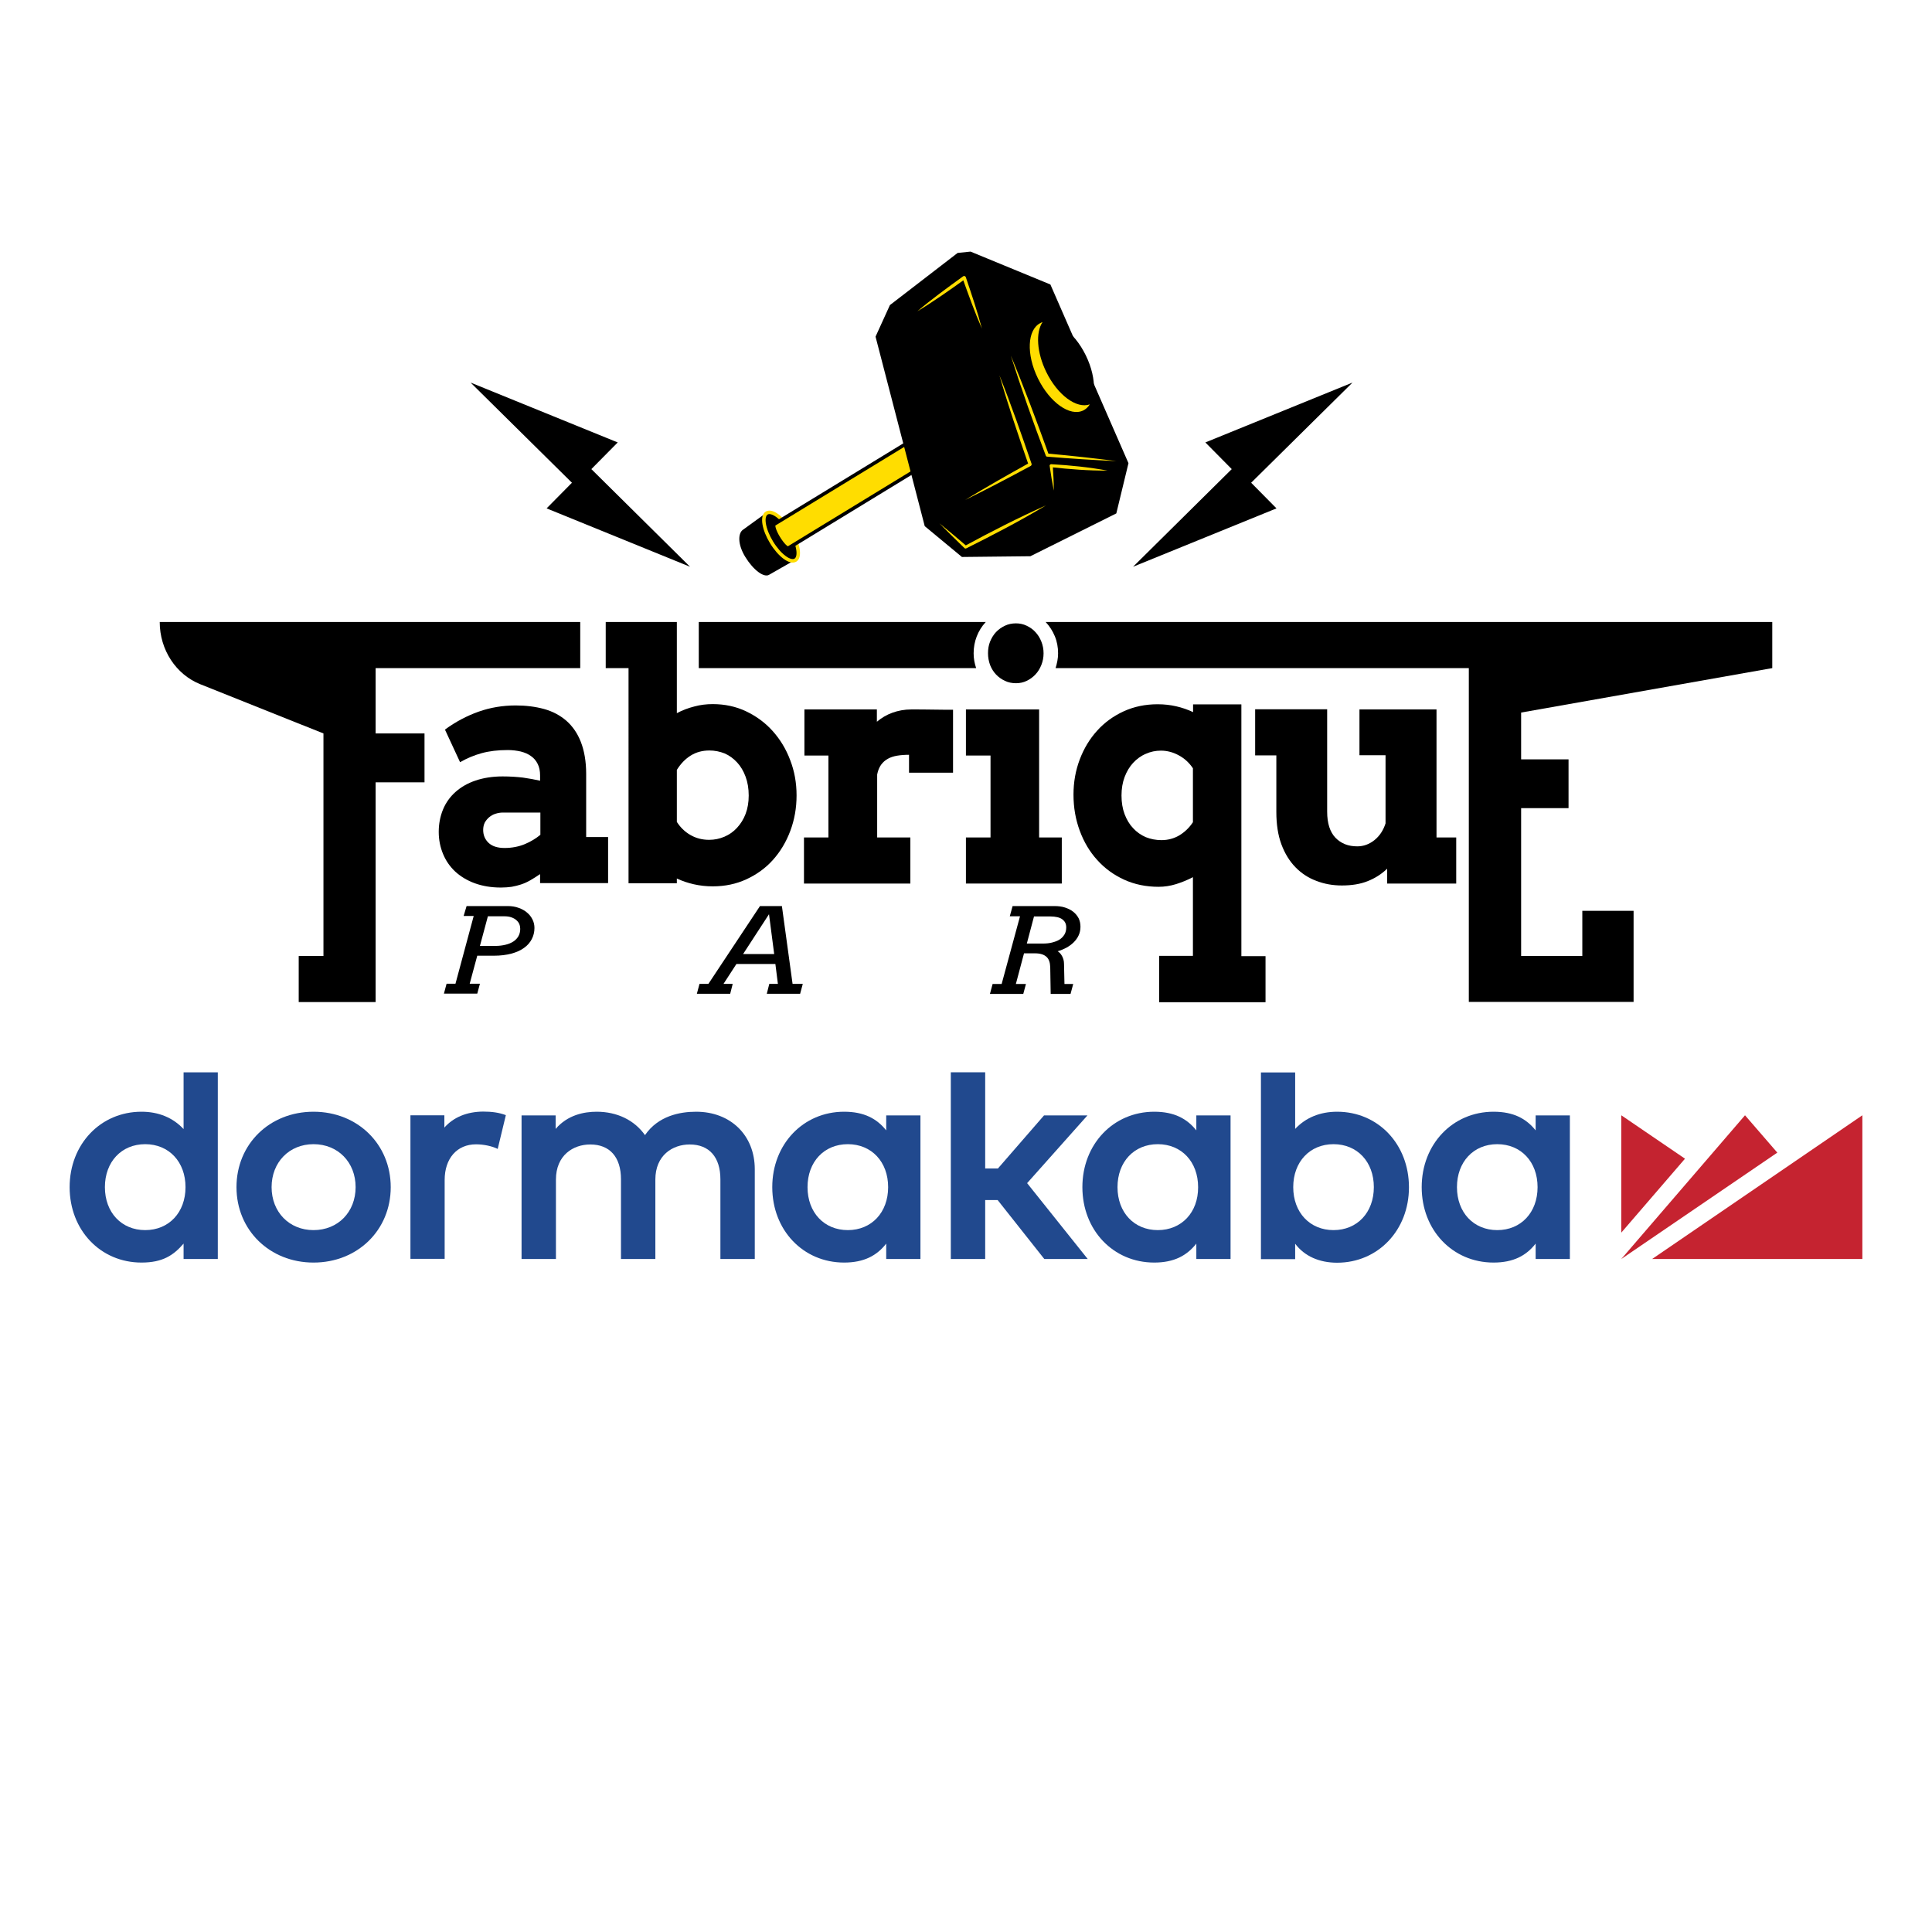
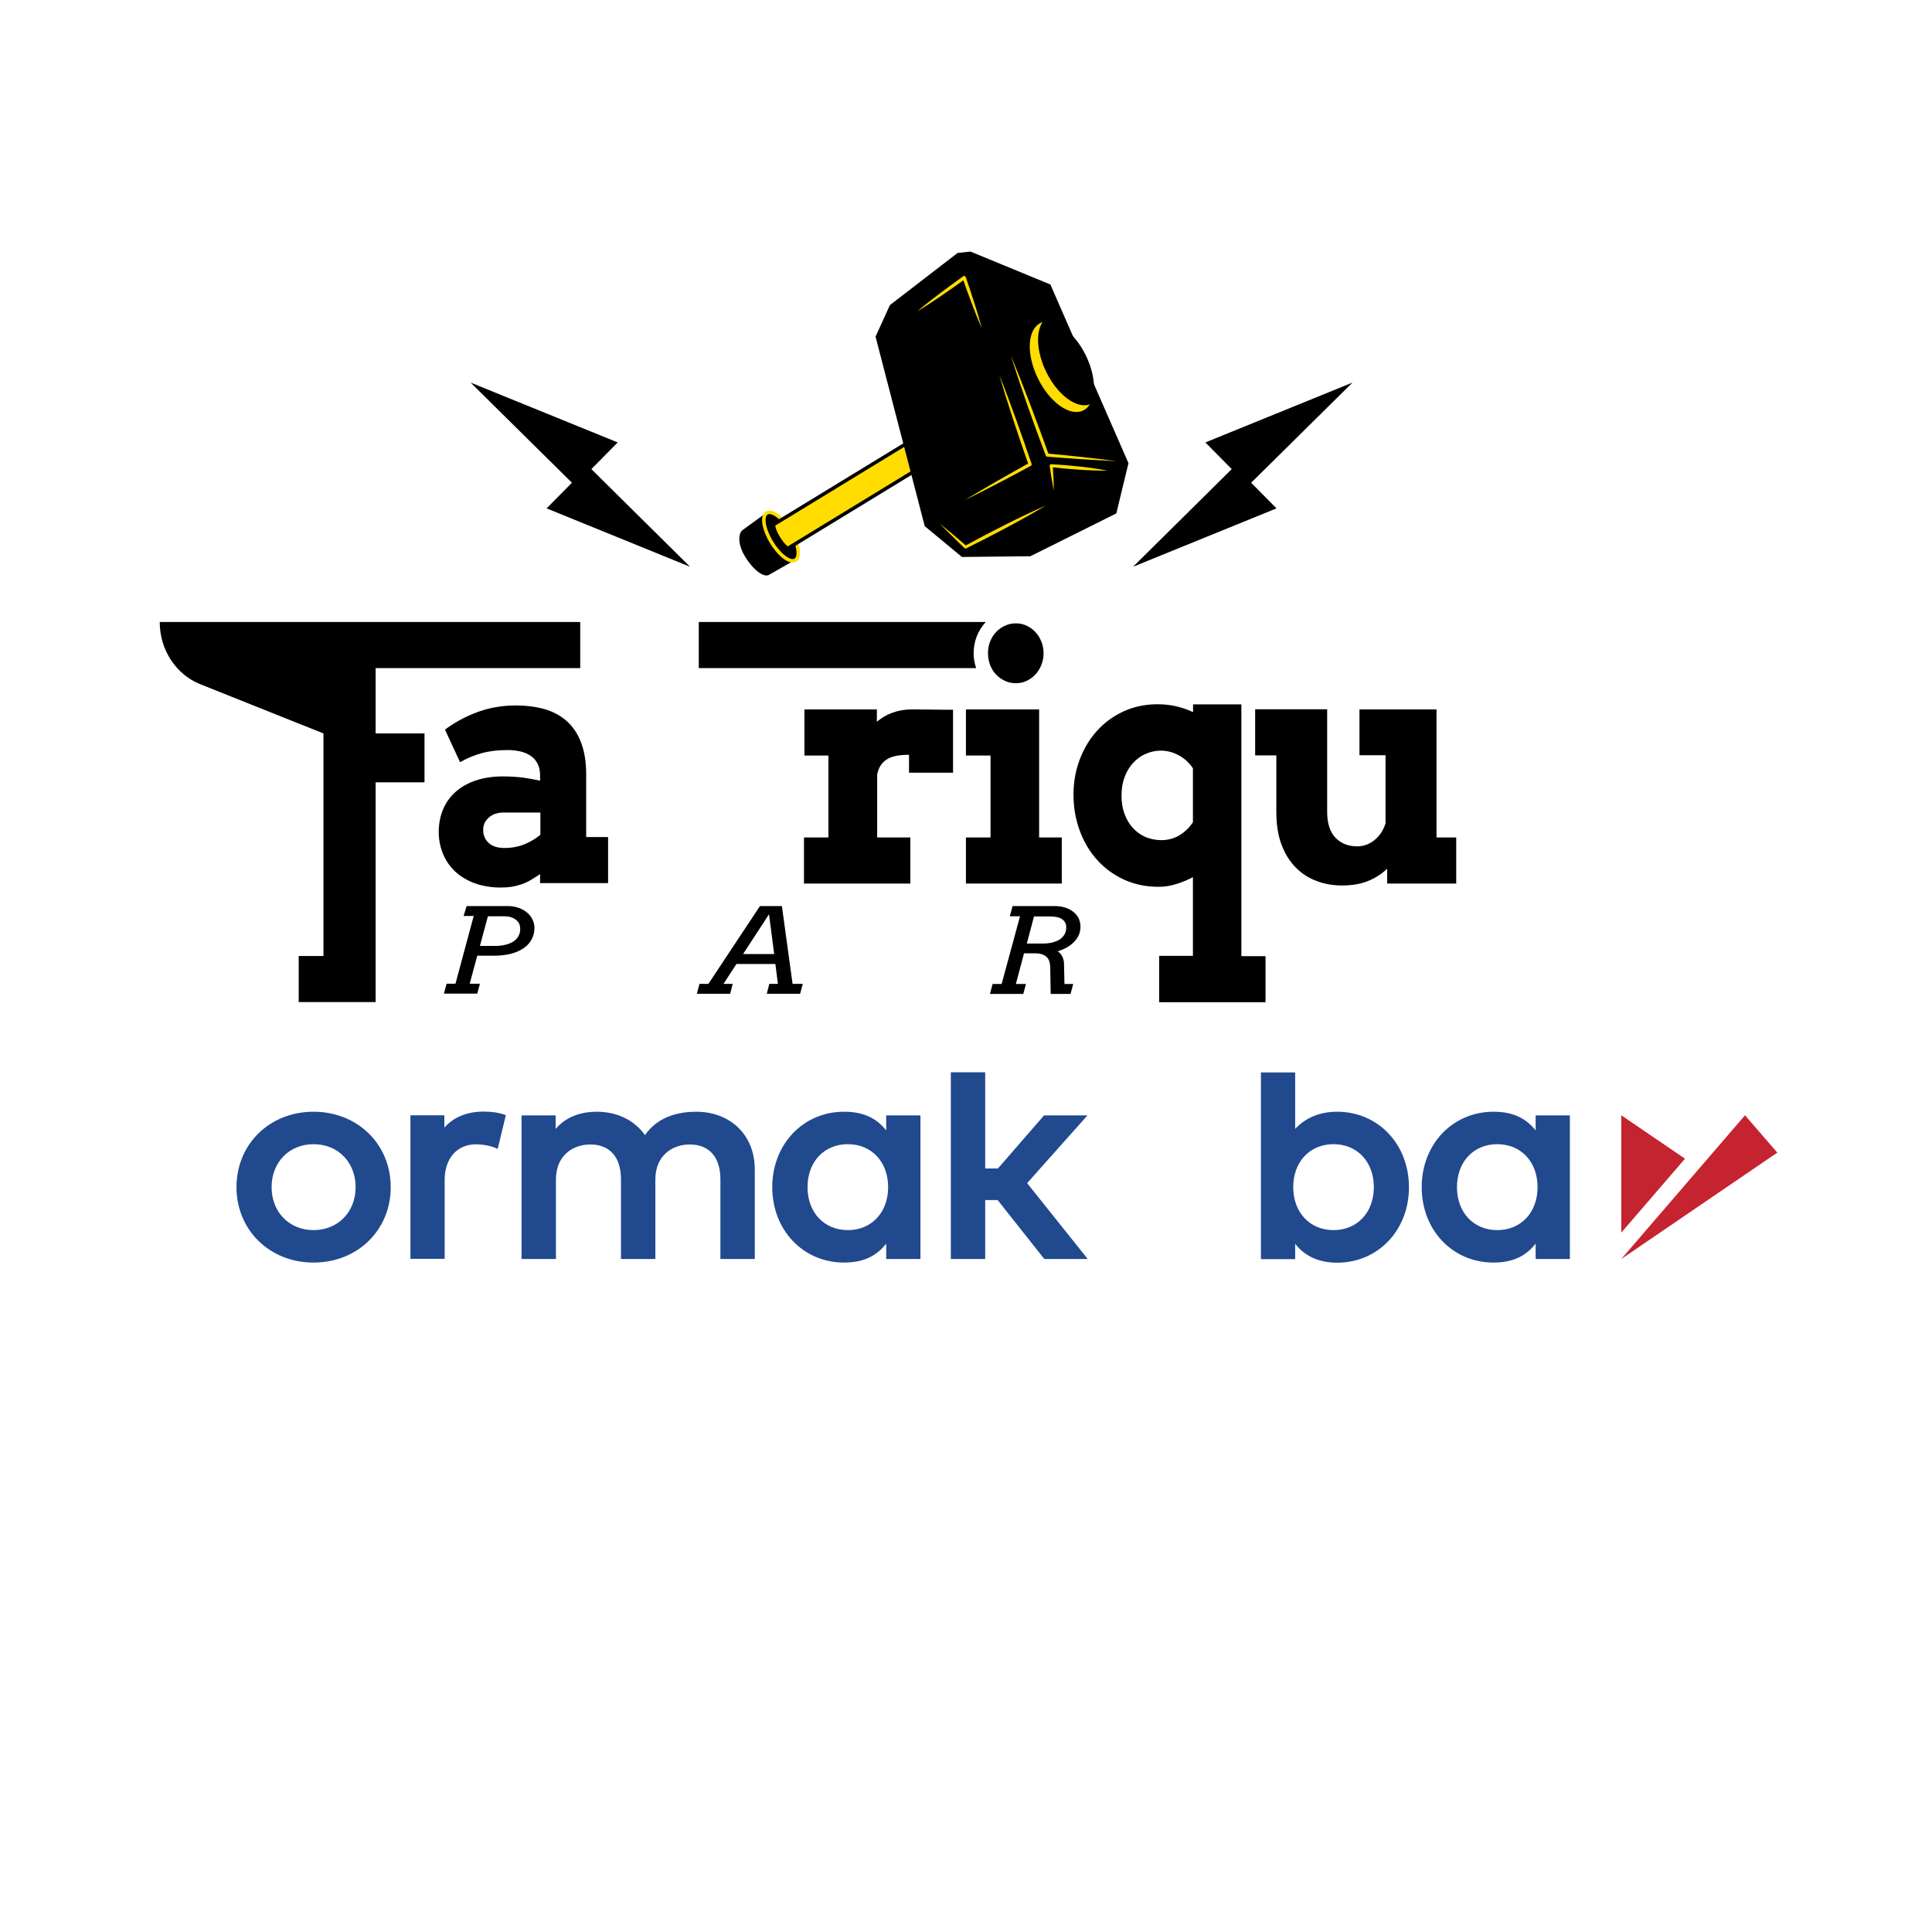
<svg xmlns="http://www.w3.org/2000/svg" xmlns:ns1="http://www.inkscape.org/namespaces/inkscape" xmlns:ns2="http://sodipodi.sourceforge.net/DTD/sodipodi-0.dtd" ns1:version="1.0 (4035a4fb49, 2020-05-01)" ns2:docname="fabrique_par_dormakaba .svg" xml:space="preserve" style="enable-background:new 0 0 130.39 130.39;" viewBox="0 0 130.39 130.39" y="0px" x="0px" id="Calque_1" version="1.1">
  <defs id="defs5002" />
  <ns2:namedview ns1:current-layer="Calque_1" ns1:window-maximized="0" ns1:window-y="0" ns1:window-x="0" ns1:cy="119.69688" ns1:cx="97.702279" ns1:zoom="3.2987585" showgrid="false" id="namedview5000" ns1:window-height="861" ns1:window-width="1440" ns1:pageshadow="2" ns1:pageopacity="0" guidetolerance="10" gridtolerance="10" objecttolerance="10" borderopacity="1" bordercolor="#666666" pagecolor="#ffffff" />
  <style id="style4901" type="text/css">
	.st0{stroke:#FFDD00;stroke-width:0.236;stroke-miterlimit:10;}
	.st1{fill:#FFDD00;stroke:#000000;stroke-width:0.236;stroke-miterlimit:10;}
	.st2{fill:#FFDD00;}
</style>
  <g id="g4927">
-     <path style="fill:#21498e;fill-opacity:1" id="path4903" d="M12.39,76.2c-0.72-0.77-1.69-1.17-2.84-1.17c-2.76,0-4.85,2.19-4.85,5.09c0,2.9,2.08,5.09,4.85,5.09   c1.43,0,2.16-0.49,2.84-1.28v1.04h2.31v-12.6h-2.31V76.2z M9.8,83.02c-1.6,0-2.72-1.19-2.72-2.9c0-1.71,1.12-2.9,2.72-2.9   c1.6,0,2.72,1.19,2.72,2.9C12.52,81.83,11.4,83.02,9.8,83.02" />
    <path style="fill:#21498e;fill-opacity:1" id="path4905" d="M21.16,75.03c-2.97,0-5.2,2.19-5.2,5.09c0,2.9,2.24,5.09,5.2,5.09c2.97,0,5.21-2.19,5.21-5.09   C26.37,77.22,24.13,75.03,21.16,75.03 M21.16,83.02c-1.64,0-2.83-1.22-2.83-2.9c0-1.68,1.19-2.9,2.83-2.9   c1.65,0,2.84,1.22,2.84,2.9C24,81.8,22.81,83.02,21.16,83.02" />
    <path style="fill:#21498e;fill-opacity:1" id="path4907" d="M46.98,75.03c-1.1,0-2.56,0.28-3.45,1.58c-0.71-1.01-1.88-1.58-3.26-1.58c-0.84,0-1.96,0.21-2.77,1.16v-0.91h-2.3v9.69   h2.32v-5.36c0-1.64,1.16-2.37,2.32-2.37c1.32,0,2.07,0.86,2.07,2.35v5.38h2.32v-5.36c0-1.64,1.16-2.37,2.32-2.37   c1.32,0,2.07,0.86,2.07,2.35v5.38h2.32v-6.06C50.94,76.62,49.31,75.03,46.98,75.03" />
    <polygon style="fill:#21498e;fill-opacity:1" id="polygon4909" points="73.39,75.28 70.46,75.28 67.35,78.86 66.49,78.86 66.49,72.37 64.17,72.37 64.17,84.97 66.49,84.97 66.49,80.99    67.33,80.99 70.48,84.97 73.41,84.97 69.32,79.85  " />
    <path style="fill:#21498e;fill-opacity:1" id="path4911" d="M90.24,75.03c-1.15,0-2.12,0.4-2.83,1.16v-3.81H85.1v12.6h2.31v-1.04c0.63,0.84,1.63,1.28,2.83,1.28   c2.76,0,4.85-2.19,4.85-5.09C95.09,77.22,93.01,75.03,90.24,75.03 M90,83.02c-1.6,0-2.72-1.19-2.72-2.9c0-1.71,1.12-2.9,2.72-2.9   c1.6,0,2.72,1.19,2.72,2.9C92.72,81.83,91.6,83.02,90,83.02" />
    <path style="fill:#21498e;fill-opacity:1" id="path4913" d="M103.64,76.29c-0.63-0.79-1.49-1.26-2.84-1.26c-2.76,0-4.85,2.19-4.85,5.09c0,2.9,2.08,5.09,4.85,5.09   c1.34,0,2.21-0.47,2.84-1.28v1.04h2.31v-9.69l-2.31,0V76.29z M101.05,83.02c-1.6,0-2.72-1.19-2.72-2.9c0-1.71,1.12-2.9,2.72-2.9   c1.6,0,2.72,1.19,2.72,2.9C103.77,81.83,102.65,83.02,101.05,83.02" />
-     <path style="fill:#21498e;fill-opacity:1" id="path4915" d="M80.74,76.29c-0.63-0.79-1.49-1.26-2.84-1.26c-2.76,0-4.85,2.19-4.85,5.09c0,2.9,2.08,5.09,4.85,5.09   c1.34,0,2.2-0.47,2.84-1.28v1.04h2.31v-9.69l-2.31,0V76.29z M78.14,83.02c-1.6,0-2.72-1.19-2.72-2.9c0-1.71,1.12-2.9,2.72-2.9   c1.6,0,2.72,1.19,2.72,2.9C80.87,81.83,79.74,83.02,78.14,83.02" />
    <path style="fill:#21498e;fill-opacity:1" id="path4917" d="M59.81,76.29c-0.63-0.79-1.49-1.26-2.84-1.26c-2.76,0-4.85,2.19-4.85,5.09c0,2.9,2.08,5.09,4.85,5.09   c1.34,0,2.21-0.47,2.84-1.28v1.04h2.31v-9.69l-2.31,0V76.29z M57.22,83.02c-1.6,0-2.72-1.19-2.72-2.9c0-1.71,1.12-2.9,2.72-2.9   c1.6,0,2.72,1.19,2.72,2.9C59.94,81.83,58.82,83.02,57.22,83.02" />
    <polygon style="fill:#c42330;fill-opacity:1" id="polygon4919" points="109.42,75.27 109.42,83.19 113.72,78.2  " />
    <polygon style="fill:#c52330;fill-opacity:1" id="polygon4921" points="117.77,75.27 109.42,84.97 119.95,77.79  " />
-     <polygon style="fill:#c52330;fill-opacity:1" id="polygon4923" points="111.5,84.97 125.69,84.97 125.69,75.27  " />
    <path style="fill:#21498e;fill-opacity:1" id="path4925" d="M29.99,76.1v-0.83H27.7v9.69h2.31v-5.32c0-1.46,0.83-2.41,2.12-2.41c0.51,0,1.08,0.12,1.46,0.31l0.55-2.28   c-0.45-0.17-0.93-0.24-1.54-0.24C31.51,75.03,30.61,75.4,29.99,76.1" />
  </g>
  <g id="g4997">
    <g id="g4965">
      <path id="path4929" d="M51.91,38.79c-0.35,0.22-1.07-0.32-1.61-1.2c-0.54-0.88-0.49-1.63-0.14-1.85l1.56-1.13c0.35-0.22,1.07,0.32,1.61,1.2    c0.54,0.88,0.68,1.76,0.33,1.98L51.91,38.79z" />
      <ellipse id="ellipse4931" ry="1.86" rx="0.75" cy="36.2" cx="52.69" class="st0" transform="matrix(0.854 -0.521 0.521 0.854 -11.144 32.751)" />
      <path id="path4933" d="M53.22,36.98c-0.11,0.07-0.41-0.24-0.68-0.68c-0.27-0.44-0.4-0.85-0.29-0.92l11.32-6.91l0.97,1.6L53.22,36.98    z" class="st1" />
      <polygon id="polygon4935" points="59.09,22.72 60.06,20.59 64.63,17.07 65.5,16.98 70.89,19.2 76.16,31.26 75.34,34.65 69.54,37.54 64.92,37.59     62.41,35.51   " />
      <g id="g4939">
        <path id="path4937" d="M61.91,21.01c0.99-0.84,2.04-1.6,3.09-2.36c0.05-0.04,0.12-0.03,0.16,0.02c0.01,0.01,0.01,0.02,0.02,0.03     c0.39,1.15,0.78,2.31,1.09,3.48c-0.49-1.12-0.9-2.26-1.31-3.41l0.18,0.06C64.08,19.59,63.02,20.34,61.91,21.01z" class="st2" />
      </g>
      <g id="g4943">
        <path id="path4941" d="M67.45,25.33c0.79,1.97,1.48,3.96,2.17,5.97c0.02,0.05-0.01,0.11-0.05,0.14c-1.46,0.79-2.94,1.57-4.43,2.3     c1.42-0.87,2.87-1.69,4.33-2.5l-0.05,0.14C68.72,29.37,68.04,27.36,67.45,25.33z" class="st2" />
      </g>
      <ellipse id="ellipse4945" ry="3.29" rx="1.8" cy="24.76" cx="71.66" transform="matrix(0.898 -0.44 0.44 0.898 -3.582 34.068)" />
      <path id="path4947" d="M70.61,25.1c-0.64-1.31-0.72-2.66-0.25-3.36c-0.05,0.02-0.1,0.03-0.14,0.06c-0.89,0.44-0.97,2.11-0.17,3.74    c0.8,1.63,2.17,2.6,3.06,2.16c0.18-0.09,0.33-0.23,0.44-0.41C72.66,27.61,71.37,26.66,70.61,25.1z" class="st2" />
      <g id="g4951">
        <path id="path4949" d="M68.22,24c0.92,2.2,1.75,4.44,2.56,6.68l-0.09-0.07c1.56,0.14,3.11,0.31,4.66,0.51     c-1.56-0.07-3.12-0.17-4.68-0.3c-0.04,0-0.08-0.03-0.09-0.07C69.74,28.53,68.94,26.28,68.22,24z" class="st2" />
      </g>
      <g id="g4955">
        <path id="path4953" d="M74.75,31.76c-1.28,0.01-2.55-0.09-3.81-0.23l0.11-0.11c0.04,0.56,0.07,1.12,0.07,1.69     c-0.11-0.55-0.2-1.11-0.28-1.67c-0.01-0.05,0.03-0.1,0.09-0.11l0.02,0l0.01,0C72.22,31.4,73.49,31.53,74.75,31.76z" class="st2" />
      </g>
      <g id="g4959">
        <path id="path4957" d="M63.4,35.32c0.62,0.5,1.23,1.01,1.83,1.53l-0.11-0.01c1.79-0.97,3.61-1.9,5.47-2.73     c-1.75,1.05-3.56,1.99-5.38,2.9c-0.04,0.02-0.08,0.01-0.11-0.01C64.53,36.45,63.96,35.89,63.4,35.32z" class="st2" />
      </g>
      <polygon id="polygon4961" points="84.44,32.58 91.28,25.82 81.35,29.86 83.13,31.66 76.47,38.25 76.47,38.25 86.15,34.31   " />
      <polygon id="polygon4963" points="38.6,32.58 31.76,25.82 41.69,29.86 39.91,31.66 46.57,38.25 46.57,38.25 36.89,34.31   " />
    </g>
    <path id="path4967" d="M10.78,41.98h28.38v3.11H29.16h-3.81v4.41h3.3v3.3h-3.3v11.72v3.11h-5.19v-3.11h1.67V49.5l-8.31-3.32   C11.87,45.52,10.78,43.85,10.78,41.98L10.78,41.98z" />
    <path id="path4969" d="M36.47,58.98c-0.25,0.17-0.47,0.31-0.68,0.43c-0.21,0.12-0.41,0.21-0.62,0.28c-0.21,0.07-0.42,0.12-0.64,0.16   c-0.22,0.03-0.46,0.05-0.72,0.05c-0.66,0-1.25-0.1-1.77-0.29c-0.52-0.19-0.96-0.46-1.32-0.79c-0.36-0.34-0.63-0.73-0.82-1.19   c-0.19-0.46-0.29-0.95-0.29-1.49c0-0.54,0.1-1.05,0.29-1.51c0.19-0.46,0.48-0.86,0.84-1.18c0.37-0.33,0.82-0.59,1.35-0.77   c0.53-0.18,1.15-0.28,1.83-0.28c0.5,0,0.96,0.03,1.38,0.08c0.41,0.06,0.8,0.13,1.15,0.21v-0.36c0-0.29-0.05-0.55-0.16-0.77   c-0.11-0.22-0.25-0.39-0.45-0.53c-0.19-0.14-0.42-0.24-0.69-0.31c-0.27-0.06-0.56-0.1-0.88-0.1c-0.67,0-1.25,0.07-1.76,0.21   c-0.51,0.14-0.99,0.34-1.46,0.61l-1.02-2.2c0.72-0.53,1.48-0.93,2.27-1.21c0.79-0.28,1.63-0.42,2.51-0.42   c0.69,0,1.32,0.08,1.91,0.24c0.58,0.16,1.08,0.43,1.5,0.79c0.42,0.37,0.75,0.84,0.98,1.43s0.36,1.31,0.36,2.15v4.27h1.48v3.11   h-4.59V58.98z M34.05,57.23c0.5,0,0.96-0.09,1.37-0.26s0.76-0.39,1.05-0.63v-1.5h-2.55c-0.16,0-0.32,0.03-0.48,0.08   c-0.16,0.05-0.3,0.13-0.42,0.23c-0.12,0.1-0.22,0.22-0.3,0.36c-0.07,0.14-0.11,0.31-0.11,0.5c0,0.35,0.12,0.64,0.36,0.87   C33.21,57.11,33.57,57.23,34.05,57.23z" />
-     <path id="path4971" d="M40.88,41.98h4.8v6.15c0.38-0.2,0.78-0.35,1.18-0.45c0.4-0.11,0.82-0.16,1.24-0.16c0.81,0,1.57,0.16,2.26,0.49   c0.69,0.33,1.29,0.77,1.79,1.33c0.5,0.56,0.9,1.21,1.18,1.96c0.29,0.75,0.43,1.54,0.43,2.38c0,0.85-0.14,1.64-0.42,2.39   c-0.28,0.75-0.67,1.4-1.17,1.96c-0.5,0.56-1.1,0.99-1.79,1.31c-0.69,0.32-1.45,0.48-2.28,0.48c-0.45,0-0.87-0.05-1.27-0.14   c-0.4-0.09-0.79-0.22-1.15-0.39v0.32h-3.26V45.09h-1.54V41.98z M47.88,50.65c-0.47,0-0.89,0.11-1.26,0.34   c-0.37,0.23-0.68,0.55-0.94,0.97v3.51c0.23,0.36,0.53,0.66,0.91,0.88c0.38,0.22,0.8,0.33,1.27,0.33c0.36,0,0.7-0.07,1.03-0.21   c0.33-0.14,0.61-0.34,0.85-0.6c0.24-0.26,0.44-0.57,0.58-0.94c0.14-0.37,0.21-0.78,0.21-1.24c0-0.47-0.07-0.89-0.21-1.27   c-0.14-0.38-0.33-0.7-0.57-0.96c-0.24-0.26-0.52-0.47-0.84-0.61C48.58,50.72,48.24,50.65,47.88,50.65z" />
    <path id="path4973" d="M64.33,52.15h-2.98v-1.21c-0.29,0-0.56,0.02-0.8,0.06c-0.24,0.04-0.45,0.11-0.63,0.21c-0.18,0.1-0.33,0.23-0.46,0.41   c-0.12,0.17-0.21,0.39-0.26,0.65v4.25h2.24v3.11h-7.18v-3.11h1.65v-5.53h-1.62v-3.11h4.89v0.83c0.31-0.26,0.66-0.47,1.05-0.61   c0.39-0.14,0.81-0.22,1.27-0.22c0.47,0,0.95,0,1.44,0.01c0.5,0.01,0.96,0.01,1.38,0.01V52.15z" />
    <path id="path4975" d="M65.19,47.88h4.94v8.64h1.53v3.11h-6.47v-3.11h1.66v-5.53h-1.66V47.88z" />
    <path id="path4977" d="M78.23,64.51h2.28V59.2c-0.38,0.2-0.76,0.35-1.14,0.47c-0.39,0.12-0.78,0.18-1.18,0.18c-0.84,0-1.62-0.16-2.32-0.48   c-0.7-0.32-1.31-0.76-1.82-1.33c-0.51-0.56-0.9-1.22-1.18-1.98c-0.28-0.76-0.42-1.56-0.42-2.43c0-0.84,0.14-1.63,0.42-2.37   c0.28-0.74,0.67-1.39,1.17-1.94c0.5-0.56,1.1-0.99,1.79-1.31c0.7-0.32,1.46-0.48,2.3-0.48c0.45,0,0.87,0.05,1.26,0.14   c0.39,0.09,0.77,0.22,1.13,0.39v-0.52h3.26v16.99h1.63v3.11h-7.18V64.51z M78.39,56.7c0.44,0,0.84-0.11,1.2-0.32   c0.36-0.22,0.67-0.51,0.92-0.89v-3.64c-0.25-0.37-0.56-0.66-0.95-0.87c-0.38-0.21-0.79-0.32-1.21-0.32c-0.36,0-0.7,0.07-1.03,0.22   c-0.33,0.14-0.61,0.35-0.85,0.61s-0.43,0.58-0.57,0.95c-0.14,0.37-0.21,0.79-0.21,1.25c0,0.47,0.07,0.89,0.21,1.26   c0.14,0.37,0.33,0.69,0.58,0.95c0.24,0.26,0.53,0.46,0.85,0.6C77.66,56.63,78.01,56.7,78.39,56.7z" />
    <path id="path4979" d="M91.75,47.88h5.2v8.64h1.33v3.11h-4.66v-1c-0.38,0.36-0.81,0.64-1.32,0.84c-0.5,0.2-1.08,0.29-1.74,0.29   c-0.61,0-1.18-0.1-1.72-0.31c-0.54-0.2-1.01-0.51-1.41-0.92c-0.4-0.41-0.72-0.93-0.95-1.55s-0.34-1.35-0.34-2.19v-3.81h-1.43v-3.11   h4.86v6.91c0,0.79,0.19,1.37,0.56,1.76c0.38,0.39,0.86,0.58,1.47,0.58c0.42,0,0.81-0.14,1.16-0.42c0.35-0.28,0.6-0.66,0.75-1.13   v-4.6h-1.76V47.88z" />
    <path id="path4981" d="M69.29,42.23c-0.23-0.11-0.47-0.16-0.72-0.16c-0.27,0-0.52,0.05-0.75,0.16s-0.43,0.25-0.6,0.43   c-0.17,0.18-0.3,0.4-0.4,0.64c-0.1,0.25-0.14,0.51-0.14,0.79c0,0.28,0.05,0.54,0.14,0.79c0.1,0.25,0.23,0.46,0.4,0.64   c0.17,0.18,0.37,0.32,0.6,0.43c0.23,0.11,0.48,0.16,0.75,0.16c0.25,0,0.5-0.05,0.72-0.16c0.23-0.11,0.42-0.25,0.59-0.43   c0.17-0.18,0.3-0.39,0.4-0.64c0.1-0.25,0.15-0.51,0.15-0.79c0-0.28-0.05-0.54-0.15-0.79c-0.1-0.25-0.23-0.46-0.4-0.64   C69.72,42.48,69.52,42.34,69.29,42.23z" />
    <g id="g4989">
      <path id="path4983" d="M31.49,61.15h2.78c0.27,0,0.51,0.04,0.73,0.12c0.22,0.08,0.41,0.18,0.57,0.32c0.16,0.13,0.28,0.29,0.37,0.47    s0.13,0.37,0.13,0.57c0,0.27-0.06,0.52-0.18,0.75c-0.12,0.23-0.29,0.43-0.52,0.59c-0.23,0.17-0.52,0.3-0.86,0.39    c-0.34,0.09-0.73,0.14-1.17,0.14h-1.13l-0.51,1.89h0.69l-0.18,0.67h-2.25l0.18-0.67h0.6l1.23-4.57h-0.68L31.49,61.15z     M32.93,61.83l-0.54,2.01h1.05c0.25,0,0.47-0.03,0.68-0.08c0.2-0.05,0.38-0.12,0.53-0.22s0.26-0.22,0.34-0.36    c0.08-0.14,0.12-0.31,0.12-0.49c0-0.11-0.02-0.22-0.06-0.32c-0.04-0.1-0.11-0.19-0.2-0.27s-0.2-0.14-0.34-0.19    c-0.14-0.05-0.3-0.07-0.49-0.07H32.93z" />
      <path id="path4985" d="M51.92,66.4h0.58l-0.17-1.34h-2.63l-0.87,1.34h0.62l-0.17,0.67h-2.25l0.18-0.67h0.6l3.48-5.25h1.48l0.72,5.25h0.69    l-0.18,0.67h-2.25L51.92,66.4z M50.15,64.39h2.1L51.9,61.7L50.15,64.39z" />
      <path id="path4987" d="M68.34,61.15h2.82c0.27,0,0.51,0.03,0.72,0.1s0.4,0.16,0.56,0.29c0.15,0.12,0.27,0.27,0.36,0.44    c0.08,0.17,0.12,0.36,0.12,0.56c0,0.21-0.04,0.41-0.12,0.58c-0.08,0.18-0.2,0.34-0.34,0.48s-0.31,0.26-0.49,0.36    c-0.19,0.1-0.38,0.18-0.59,0.24c0.12,0.07,0.22,0.18,0.3,0.33c0.08,0.15,0.13,0.32,0.13,0.52l0.03,1.36h0.59l-0.18,0.67h-1.34    l-0.03-1.8c-0.01-0.33-0.09-0.56-0.26-0.71c-0.17-0.15-0.42-0.23-0.76-0.23h-0.75l-0.55,2.07h0.68l-0.18,0.67h-2.25l0.18-0.67    h0.61l1.24-4.57h-0.69L68.34,61.15z M69.79,61.83l-0.49,1.85h1.08c0.23,0,0.44-0.02,0.63-0.07s0.36-0.11,0.5-0.2    s0.25-0.21,0.33-0.34s0.12-0.3,0.12-0.48c0-0.11-0.02-0.21-0.06-0.3c-0.04-0.09-0.11-0.17-0.2-0.24s-0.21-0.12-0.34-0.15    s-0.3-0.05-0.49-0.05H69.79z" />
    </g>
    <g id="g4995">
-       <path id="path4991" d="M119.61,45.09v-3.11H72.19H71.2h-0.63c0.01,0.01,0.01,0.01,0.02,0.02c0.25,0.27,0.45,0.58,0.6,0.94    c0.15,0.36,0.22,0.75,0.22,1.15c0,0.35-0.07,0.68-0.17,1h0.53h0.43h26.93v19.42v3.11h11.12v-6.15h-3.46v3.05h-4.13v-9.98h3.2    v-3.29h-3.2v-3.16L119.61,45.09z" />
      <path id="path4993" d="M47.16,45.09h18.72c-0.11-0.32-0.17-0.65-0.17-1c0-0.4,0.07-0.78,0.21-1.14c0.14-0.36,0.34-0.68,0.59-0.95    c0.01-0.01,0.01-0.01,0.02-0.02H47.16V45.09z" />
    </g>
  </g>
</svg>